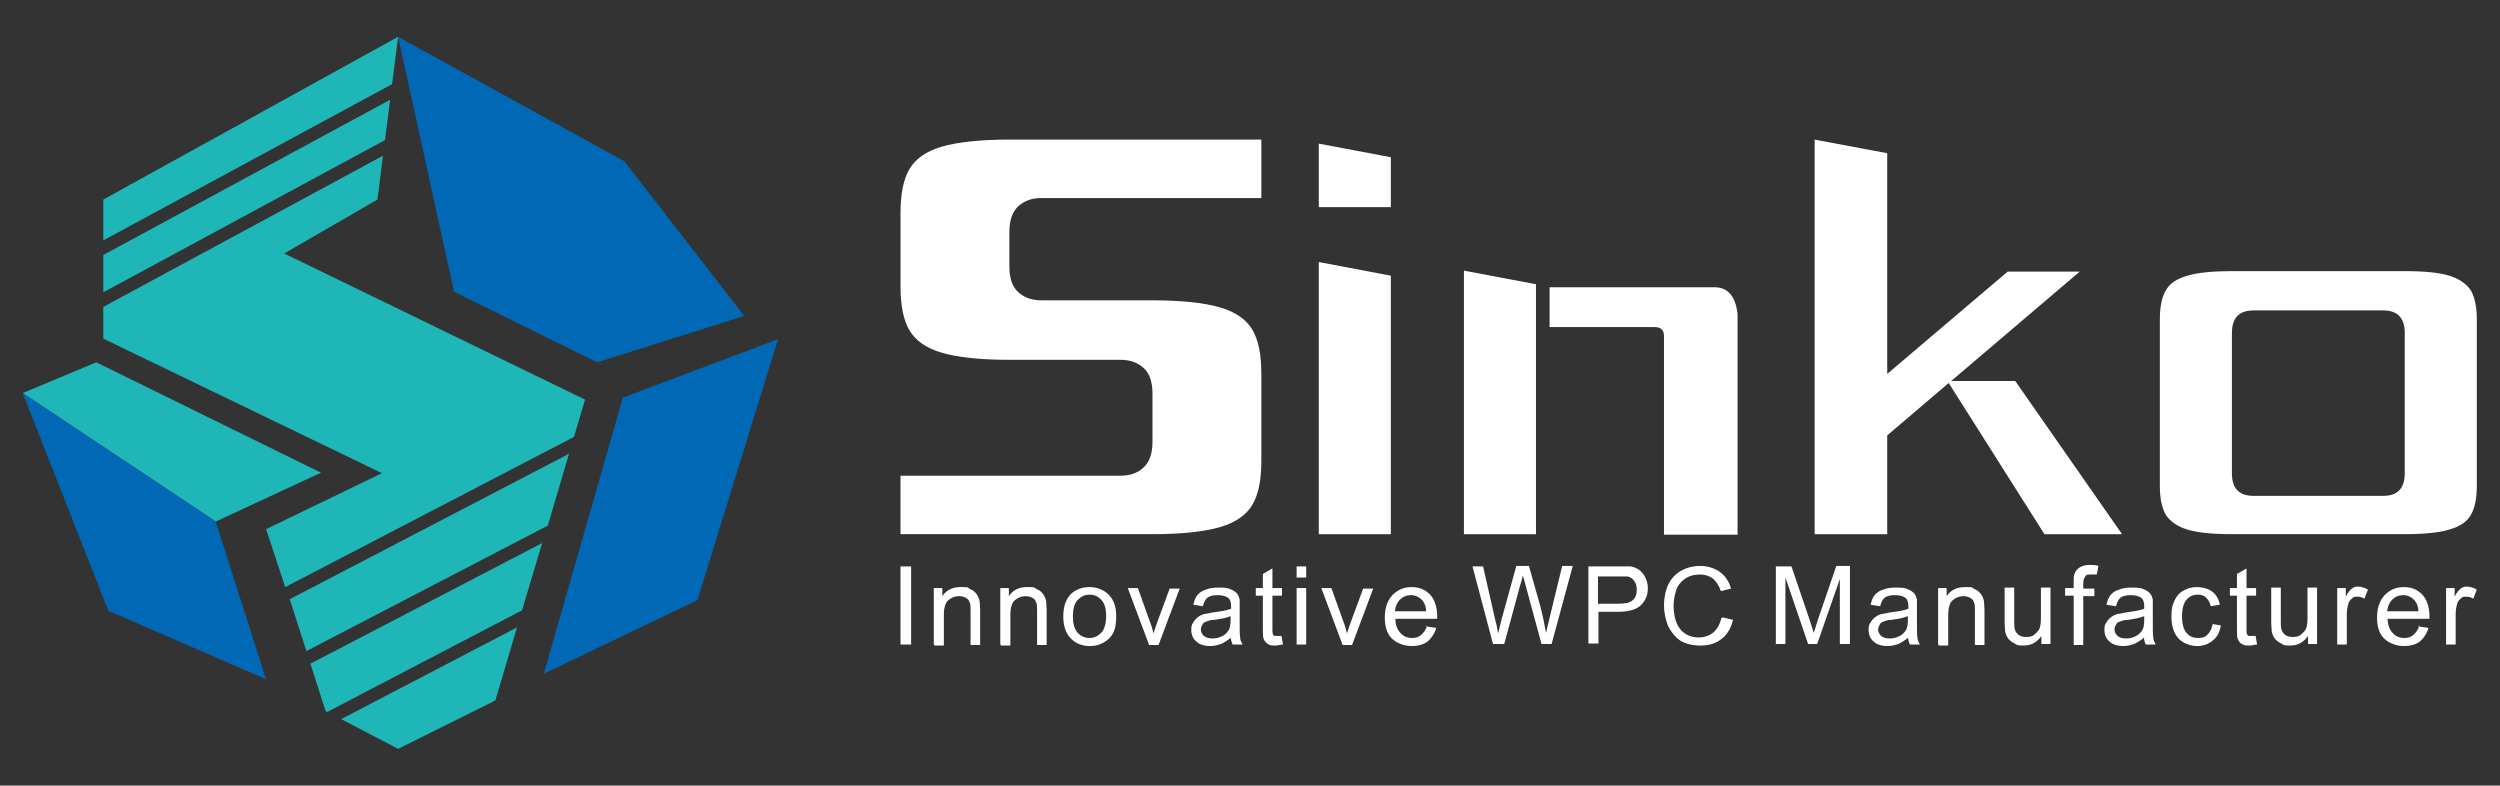
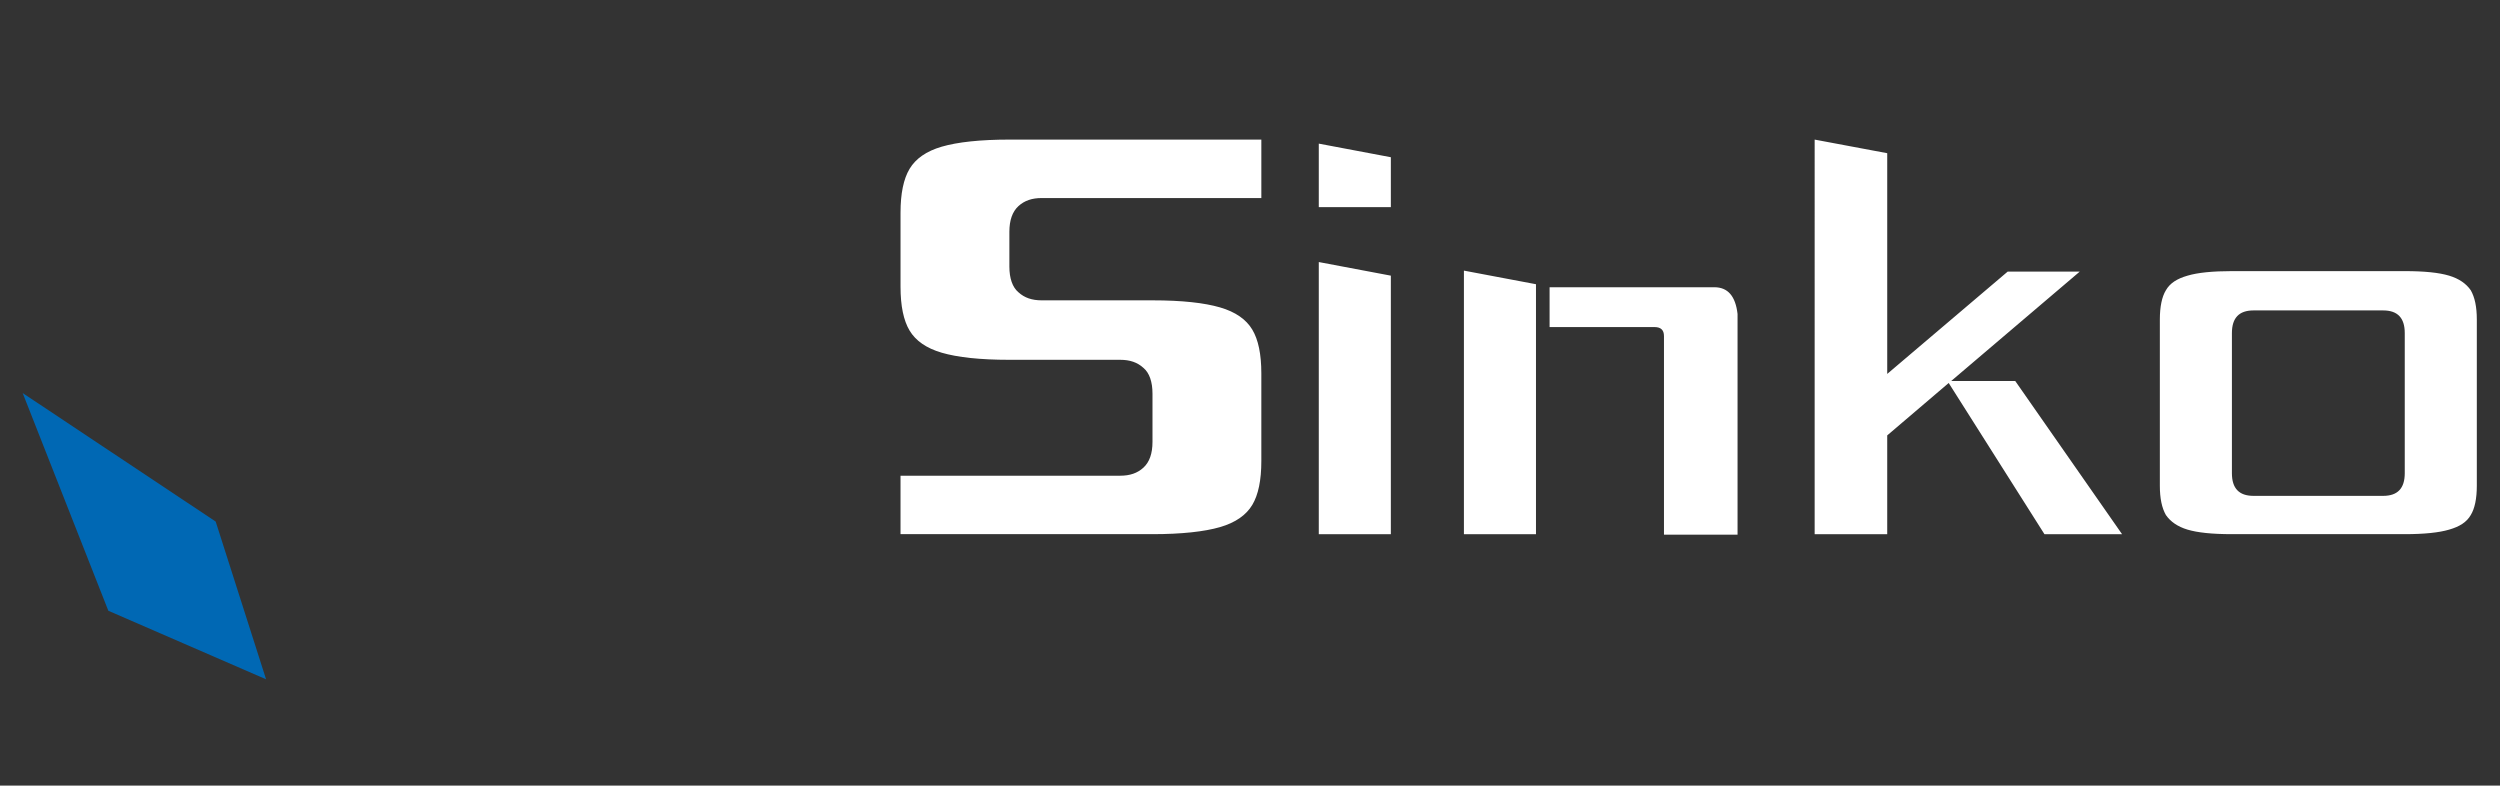
<svg xmlns="http://www.w3.org/2000/svg" version="1.1" viewBox="0 0 496.1 155.9">
  <rect x="0" y="0" width="496.1" height="155.9" fill="#333333" stroke="none" />
  <defs>
    <style>
      .cls-1 {
        fill: #1eb6b7;
      }

      .cls-1, .cls-2, .cls-3 {
        fill-rule: evenodd;
      }

      .cls-2 {
        fill: #0068b4;
      }

      .cls-3 {
        fill: #fff;
      }
    </style>
  </defs>
  <g>
    <g id="_图层_1" data-name="图层_1">
      <g id="_图层_1-2" data-name="_图层_1">
        <g>
          <g>
-             <polygon class="cls-2" points="79 7.3 123.9 32 147.7 62.7 118.5 71.9 90.1 57.9 79 7.3" />
-             <path class="cls-1" d="M79,7.3l-1.2,9.4-57.3,31v-8.1L79,7.3h0ZM77.4,19.8l-56.9,30.8v7.4l55.9-30.2,1-7.9h0ZM76,30.9l-55.5,30v6.3l55.3,26.7-23,11.1,3.8,11.5,57.3-29.8,2.2-7.4-59.7-29,18.5-10.7,1.1-8.7h0ZM112.9,90.1l-4.2,14.2-47.9,24.9-3.3-10.3,55.5-28.9h0ZM107.6,107.7l-4,13.4-38.7,20.2-.3-.2-3-9.4,46.1-24h0ZM102.6,124.5l-34.9,18.2,11.3,5.9,19.3-9.6,4.3-14.5h0Z" />
-             <polygon class="cls-1" points="63.7 93.8 42.8 103.5 4.5 78 19.1 71.9 63.7 93.8" />
            <polygon class="cls-2" points="42.8 103.5 52.8 134.8 21.5 121.2 4.5 78 42.8 103.5" />
-             <polygon class="cls-2" points="154.4 67.3 123.6 78.9 107.9 133.7 138.4 119.1 154.4 67.3" />
          </g>
          <g>
            <path class="cls-3" d="M178.7,106v-11.6h43.6c1.9,0,3.4-.5,4.6-1.6,1.2-1.1,1.8-2.8,1.8-5.1v-9.6c0-2.3-.6-4.1-1.8-5.1-1.2-1.1-2.7-1.6-4.6-1.6h-22c-5.9,0-10.3-.5-13.4-1.4-3.1-.9-5.2-2.4-6.4-4.4s-1.8-4.9-1.8-8.7v-14.7c0-3.8.6-6.7,1.8-8.7s3.3-3.5,6.4-4.4c3.1-.9,7.6-1.4,13.4-1.4h50v11.6h-43.6c-1.9,0-3.4.5-4.6,1.6-1.2,1.1-1.8,2.8-1.8,5.1v6.9c0,2.3.6,4.1,1.8,5.1,1.2,1.1,2.7,1.6,4.6,1.6h22c5.9,0,10.3.5,13.4,1.4,3.1.9,5.2,2.4,6.4,4.4s1.8,4.9,1.8,8.7v17.4c0,3.8-.6,6.7-1.8,8.7s-3.3,3.5-6.4,4.4c-3.1.9-7.6,1.4-13.4,1.4h-50,0ZM261.7,41.1v-12.6l14.3,2.7v9.9h-14.3ZM261.7,106v-54l14.3,2.7v51.3h-14.3ZM290.5,106v-52.3l14.3,2.7v49.6h-14.3ZM307.5,57h32.7c2.7,0,4.2,1.8,4.6,5.3v43.8h-14.6v-39.4c0-1.2-.6-1.8-1.9-1.8h-20.8v-7.8h0ZM421.1,106h-15.4l-19-30-12.2,10.4v19.6h-14.4V27.7l14.4,2.7v43.8l23.9-20.3h14.3l-25.5,21.7h12.7l21.2,30.4h0ZM428.6,96.4v-33c0-2.5.4-4.5,1.2-5.8.8-1.4,2.2-2.3,4.3-2.9,2-.6,5-.9,8.8-.9h34.3c3.9,0,6.8.3,8.8.9,2,.6,3.4,1.6,4.3,2.9.8,1.4,1.2,3.3,1.2,5.8v33c0,2.5-.4,4.5-1.2,5.8-.8,1.4-2.2,2.3-4.3,2.9-2,.6-5,.9-8.8.9h-34.3c-3.9,0-6.8-.3-8.8-.9s-3.4-1.6-4.3-2.9c-.8-1.4-1.2-3.3-1.2-5.8h0ZM442.9,66.1v27.8c0,3,1.4,4.5,4.3,4.5h25.7c2.9,0,4.3-1.5,4.3-4.5v-27.8c0-3-1.4-4.5-4.3-4.5h-25.7c-2.9,0-4.3,1.5-4.3,4.5Z" />
-             <path class="cls-3" d="M178.7,127.9v-15.5h2.1v15.5h-2.1ZM185.3,127.9v-11.2h1.7v1.6c.8-1.2,2-1.8,3.6-1.8s1.3,0,1.9.4c.6.2,1,.6,1.3,1s.5.9.6,1.4c0,.4.1,1,.1,1.8v6.9h-1.9v-6.8c0-.8,0-1.4-.2-1.7-.1-.4-.4-.7-.8-.9s-.8-.3-1.3-.3c-.8,0-1.5.3-2.1.8s-.9,1.5-.9,2.9v6.1h-1.9v-.2ZM198.5,127.9v-11.2h1.7v1.6c.8-1.2,2-1.8,3.6-1.8s1.3,0,1.9.4c.6.2,1,.6,1.3,1s.5.9.6,1.4c0,.4.1,1,.1,1.8v6.9h-1.9v-6.8c0-.8,0-1.4-.2-1.7-.1-.4-.4-.7-.8-.9s-.8-.3-1.3-.3c-.8,0-1.5.3-2.1.8s-.9,1.5-.9,2.9v6.1h-1.9v-.2ZM211,122.3c0-2.1.6-3.6,1.7-4.6,1-.8,2.1-1.2,3.5-1.2s2.8.5,3.8,1.5,1.5,2.4,1.5,4.2-.2,2.6-.6,3.4c-.4.8-1.1,1.5-1.9,1.9-.8.5-1.7.7-2.7.7-1.6,0-2.8-.5-3.8-1.5s-1.5-2.5-1.5-4.3h0ZM212.9,122.3c0,1.4.3,2.5.9,3.2.6.7,1.4,1.1,2.4,1.1s1.7-.4,2.4-1.1c.6-.7.9-1.8.9-3.3s-.3-2.4-.9-3.1c-.6-.7-1.4-1.1-2.4-1.1s-1.7.4-2.4,1.1c-.6.7-.9,1.8-.9,3.2h0ZM228,127.9l-4.2-11.2h2l2.4,6.7c.3.7.5,1.5.7,2.3.2-.6.4-1.3.7-2.1l2.5-6.8h2l-4.2,11.2h-1.9ZM244.3,126.5c-.7.6-1.4,1-2,1.3-.7.2-1.3.4-2.1.4-1.2,0-2.2-.3-2.8-.9-.7-.6-1-1.4-1-2.3s.1-1,.4-1.5c.3-.5.6-.8,1-1.1.4-.3.9-.5,1.4-.6.4,0,.9-.2,1.7-.3,1.5-.2,2.7-.4,3.4-.7v-.5c0-.8-.2-1.3-.5-1.6-.5-.4-1.2-.6-2.2-.6s-1.6.2-2,.5-.7.9-.9,1.7l-1.9-.3c.2-.8.4-1.4.8-1.9.4-.5,1-.9,1.7-1.1.7-.3,1.6-.4,2.5-.4s1.7,0,2.3.3c.6.2,1,.5,1.3.8s.5.8.6,1.3v4.2c0,1.8,0,2.9.1,3.3,0,.5.2.9.5,1.4h-2c-.2-.4-.3-.9-.4-1.4h0ZM244.1,122.3c-.7.3-1.7.5-3.1.7-.8,0-1.3.2-1.7.4-.3,0-.6.3-.7.6-.2.3-.3.6-.3.9,0,.5.2.9.6,1.3.4.3.9.5,1.7.5s1.4-.2,2-.5,1-.8,1.3-1.3c.2-.4.3-1.1.3-1.9v-.7h-.1ZM254.3,126.2l.3,1.7c-.5,0-1,.2-1.4.2-.7,0-1.2,0-1.6-.3s-.6-.5-.8-.9-.2-1.1-.2-2.2v-6.5h-1.4v-1.5h1.4v-2.8l1.9-1.1v3.9h1.9v1.5h-1.9v6.6c0,.5,0,.9.1,1,0,.2.2.3.3.4.2,0,.4,0,.6,0h.8,0ZM257.3,114.6v-2.2h1.9v2.2h-1.9ZM257.3,127.9v-11.2h1.9v11.2h-1.9ZM266.4,127.9l-4.2-11.2h2l2.4,6.7c.3.7.5,1.5.7,2.3.2-.6.4-1.3.7-2.1l2.5-6.8h2l-4.2,11.2h-1.9ZM283,124.3l2,.3c-.3,1.1-.9,2-1.7,2.7-.8.6-1.9.9-3.2.9s-2.9-.5-3.9-1.5-1.4-2.4-1.4-4.2.5-3.3,1.5-4.4c1-1,2.2-1.6,3.8-1.6s2.7.5,3.7,1.5c.9,1,1.4,2.5,1.4,4.3s0,.3,0,.5h-8.3c0,1.2.4,2.2,1,2.8.6.7,1.4,1,2.3,1s1.3-.2,1.8-.6.9-1,1.2-1.8h-.2ZM276.8,121.3h6.2c0-.9-.3-1.6-.7-2.1-.6-.7-1.4-1.1-2.3-1.1s-1.6.3-2.2.9-.9,1.4-1,2.3h0ZM296.3,127.9l-4.1-15.5h2.1l2.3,10.1c.3,1.1.5,2.1.7,3.2.4-1.6.6-2.6.7-2.9l2.9-10.5h2.5l2.2,7.8c.5,1.9.9,3.8,1.2,5.5.2-1,.5-2.1.8-3.4l2.4-9.9h2.1l-4.2,15.5h-2l-3.2-11.8c-.3-1-.4-1.6-.5-1.8-.2.7-.3,1.3-.5,1.8l-3.2,11.8h-2.2ZM315.2,127.9v-15.5h5.8c1,0,1.8,0,2.4,0,.8,0,1.4.4,1.9.7.5.4.9.9,1.2,1.5.3.6.5,1.3.5,2.1,0,1.3-.4,2.4-1.3,3.3-.8.9-2.4,1.4-4.5,1.4h-4v6.3h-2.1.1ZM317.2,119.8h4c1.3,0,2.3-.2,2.8-.7.6-.5.8-1.2.8-2.1s-.2-1.2-.5-1.7-.8-.8-1.3-.9c-.3,0-1,0-1.9,0h-4v5.5h.1ZM341.8,122.5l2.1.5c-.4,1.7-1.2,3-2.3,3.8-1.1.9-2.5,1.3-4.1,1.3s-3-.3-4.1-1c-1-.7-1.8-1.7-2.4-2.9-.5-1.3-.8-2.7-.8-4.1s.3-3,.9-4.2,1.5-2.1,2.6-2.7,2.4-.9,3.7-.9,2.8.4,3.9,1.2c1.1.8,1.8,1.9,2.2,3.3l-2,.5c-.4-1.1-.9-1.9-1.6-2.5-.7-.5-1.5-.8-2.6-.8s-2.2.3-3,.9-1.4,1.3-1.7,2.3c-.3,1-.5,2-.5,3s.2,2.5.6,3.4c.4,1,1,1.7,1.8,2.2s1.7.7,2.6.7,2.1-.3,2.9-1,1.3-1.6,1.6-2.9h.2ZM352.4,127.9v-15.5h3.1l3.7,10.9c.3,1,.6,1.8.7,2.3.2-.6.5-1.4.8-2.5l3.7-10.8h2.7v15.5h-2v-12.9l-4.5,12.9h-1.8l-4.5-13.2v13.2h-2,0ZM378.7,126.5c-.7.6-1.4,1-2,1.3-.7.2-1.3.4-2.1.4-1.2,0-2.2-.3-2.8-.9-.7-.6-1-1.4-1-2.3s.1-1,.4-1.5.6-.8,1-1.1c.4-.3.9-.5,1.4-.6.4,0,.9-.2,1.7-.3,1.5-.2,2.7-.4,3.4-.7v-.5c0-.8-.2-1.3-.5-1.6-.5-.4-1.2-.6-2.2-.6s-1.6.2-2,.5-.7.9-.9,1.7l-1.9-.3c.2-.8.4-1.4.8-1.9s1-.9,1.7-1.1c.7-.3,1.6-.4,2.5-.4s1.7,0,2.3.3c.6.2,1,.5,1.3.8s.5.8.6,1.3v4.2c0,1.8,0,2.9.1,3.3,0,.5.2.9.5,1.4h-2c-.2-.4-.3-.9-.4-1.4h.1ZM378.5,122.3c-.7.3-1.7.5-3.1.7-.8,0-1.3.2-1.7.4-.3,0-.6.3-.7.6-.2.3-.3.6-.3.9,0,.5.2.9.6,1.3.4.3.9.5,1.7.5s1.4-.2,2-.5,1-.8,1.3-1.3c.2-.4.3-1.1.3-1.9v-.7h0ZM384.6,127.9v-11.2h1.7v1.6c.8-1.2,2-1.8,3.6-1.8s1.3,0,1.9.4c.6.2,1,.6,1.3,1s.5.9.6,1.4c0,.4.1,1,.1,1.8v6.9h-1.9v-6.8c0-.8,0-1.4-.2-1.7-.1-.4-.4-.7-.8-.9-.4-.2-.8-.3-1.3-.3-.8,0-1.5.3-2.1.8s-.9,1.5-.9,2.9v6.1h-1.9v-.2ZM405.1,127.9v-1.7c-.9,1.3-2.1,1.9-3.5,1.9s-1.3-.1-1.8-.4c-.6-.3-1-.6-1.3-1s-.5-.9-.6-1.4c0-.4-.1-1-.1-1.8v-6.9h1.9v6.2c0,1,0,1.7.1,2,.1.5.4.9.8,1.2.4.3.9.4,1.4.4s1.1,0,1.6-.4.8-.7,1.1-1.2c.2-.5.3-1.2.3-2.2v-6h1.9v11.2h-1.8ZM411.5,127.9v-9.7h-1.7v-1.5h1.7v-1.2c0-.8,0-1.3.2-1.7.2-.5.5-.9,1-1.2.5-.3,1.1-.5,1.9-.5s1.1,0,1.8.2l-.3,1.7c-.4,0-.8,0-1.1,0-.6,0-1,0-1.2.4-.2.2-.4.7-.4,1.4v1h2.2v1.5h-2.2v9.7s-1.9,0-1.9,0ZM425.5,126.5c-.7.6-1.4,1-2,1.3-.7.2-1.3.4-2.1.4-1.2,0-2.2-.3-2.8-.9-.7-.6-1-1.4-1-2.3s.1-1,.4-1.5.6-.8,1-1.1c.4-.3.9-.5,1.4-.6.4,0,.9-.2,1.7-.3,1.5-.2,2.7-.4,3.4-.7v-.5c0-.8-.2-1.3-.5-1.6-.5-.4-1.2-.6-2.2-.6s-1.6.2-2,.5-.7.9-.9,1.7l-1.9-.3c.2-.8.4-1.4.8-1.9s1-.9,1.7-1.1c.7-.3,1.6-.4,2.5-.4s1.7,0,2.3.3c.6.2,1,.5,1.3.8s.5.8.6,1.3v4.2c0,1.8,0,2.9.1,3.3,0,.5.2.9.5,1.4h-2c-.2-.4-.3-.9-.4-1.4h.1ZM425.4,122.3c-.7.3-1.7.5-3.1.7-.8,0-1.3.2-1.7.4-.3,0-.6.3-.7.6-.2.3-.3.6-.3.9,0,.5.2.9.6,1.3.4.3.9.5,1.7.5s1.4-.2,2-.5,1-.8,1.3-1.3c.2-.4.3-1.1.3-1.9v-.7h0ZM438.8,123.8l1.9.3c-.2,1.3-.7,2.3-1.6,3-.8.7-1.9,1.1-3.1,1.1s-2.8-.5-3.7-1.5c-.9-1-1.4-2.4-1.4-4.3s.2-2.3.6-3.2c.4-.9,1-1.6,1.8-2,.8-.5,1.7-.7,2.7-.7s2.2.3,3,.9,1.3,1.5,1.5,2.6l-1.8.3c-.2-.8-.5-1.3-.9-1.7-.4-.4-1-.6-1.6-.6-1,0-1.7.3-2.3,1-.6.7-.9,1.8-.9,3.3s.3,2.6.9,3.3c.6.7,1.3,1,2.3,1s1.4-.2,1.9-.7.8-1.2,1-2.1h-.3ZM447.6,126.2l.3,1.7c-.5,0-1,.2-1.4.2-.7,0-1.2,0-1.6-.3-.4-.2-.6-.5-.8-.9-.2-.4-.2-1.1-.2-2.2v-6.5h-1.4v-1.5h1.4v-2.8l1.9-1.1v3.9h1.9v1.5h-1.9v6.6c0,.5,0,.9.1,1,0,.2.2.3.3.4.2,0,.4,0,.6,0h.8ZM458,127.9v-1.7c-.9,1.3-2.1,1.9-3.5,1.9s-1.3-.1-1.8-.4c-.6-.3-1-.6-1.3-1s-.5-.9-.6-1.4c0-.4-.1-1-.1-1.8v-6.9h1.9v6.2c0,1,0,1.7.1,2,.1.5.4.9.8,1.2.4.3.9.4,1.4.4s1.1,0,1.6-.4.8-.7,1.1-1.2c.2-.5.3-1.2.3-2.2v-6h1.9v11.2h-1.8ZM463.8,127.9v-11.2h1.7v1.7c.4-.8.8-1.3,1.2-1.6.4-.3.8-.4,1.2-.4.6,0,1.3.2,2,.6l-.7,1.8c-.5-.3-.9-.4-1.4-.4s-.8,0-1.1.4c-.3.2-.6.6-.7,1-.2.7-.3,1.4-.3,2.2v5.9h-1.9ZM479.9,124.3l2,.3c-.3,1.1-.9,2-1.7,2.7-.8.6-1.9.9-3.2.9s-2.9-.5-3.9-1.5-1.4-2.4-1.4-4.2.5-3.3,1.5-4.4c1-1,2.2-1.6,3.8-1.6s2.7.5,3.7,1.5c.9,1,1.4,2.5,1.4,4.3s0,.3,0,.5h-8.3c0,1.2.4,2.2,1,2.8.6.7,1.4,1,2.3,1s1.3-.2,1.8-.6.9-1,1.2-1.8h-.2ZM473.7,121.3h6.2c0-.9-.3-1.6-.7-2.1-.6-.7-1.4-1.1-2.3-1.1s-1.6.3-2.2.9-.9,1.4-1,2.3h0ZM485.4,127.9v-11.2h1.7v1.7c.4-.8.8-1.3,1.2-1.6.4-.3.8-.4,1.2-.4.6,0,1.3.2,2,.6l-.7,1.8c-.5-.3-.9-.4-1.4-.4s-.8,0-1.1.4c-.3.2-.6.6-.7,1-.2.7-.3,1.4-.3,2.2v5.9h-1.9Z" />
          </g>
        </g>
      </g>
    </g>
  </g>
</svg>